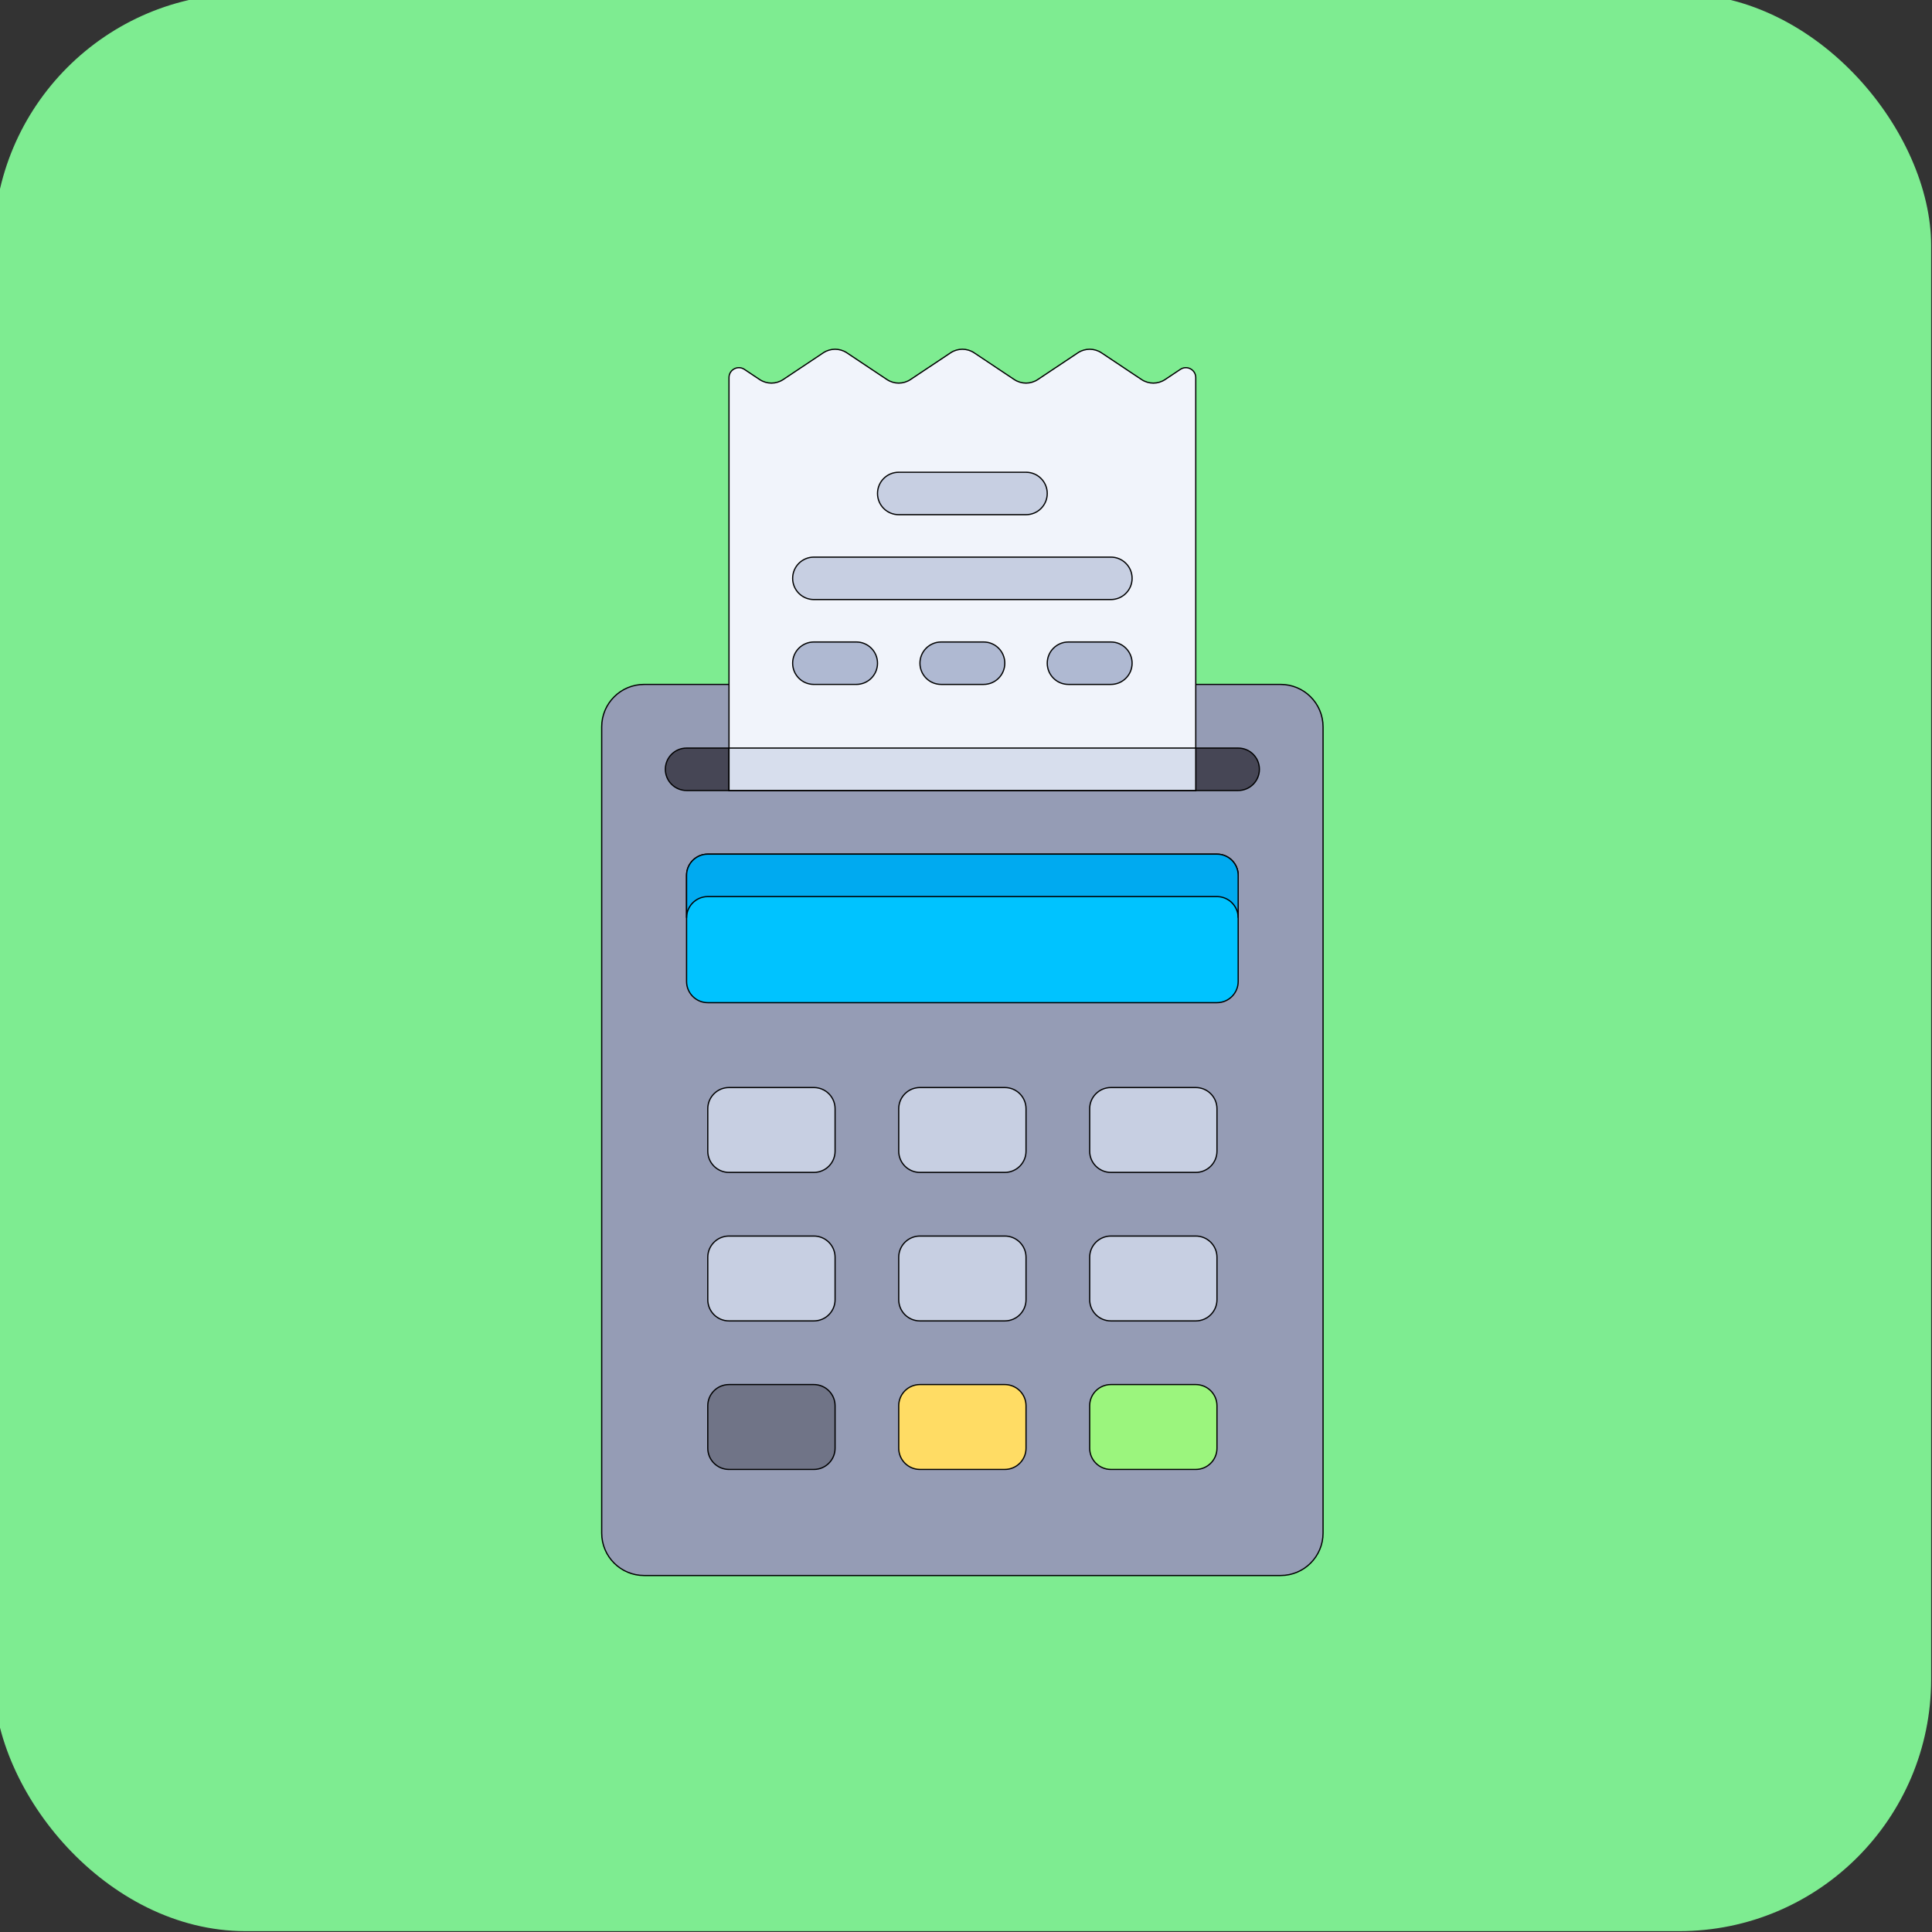
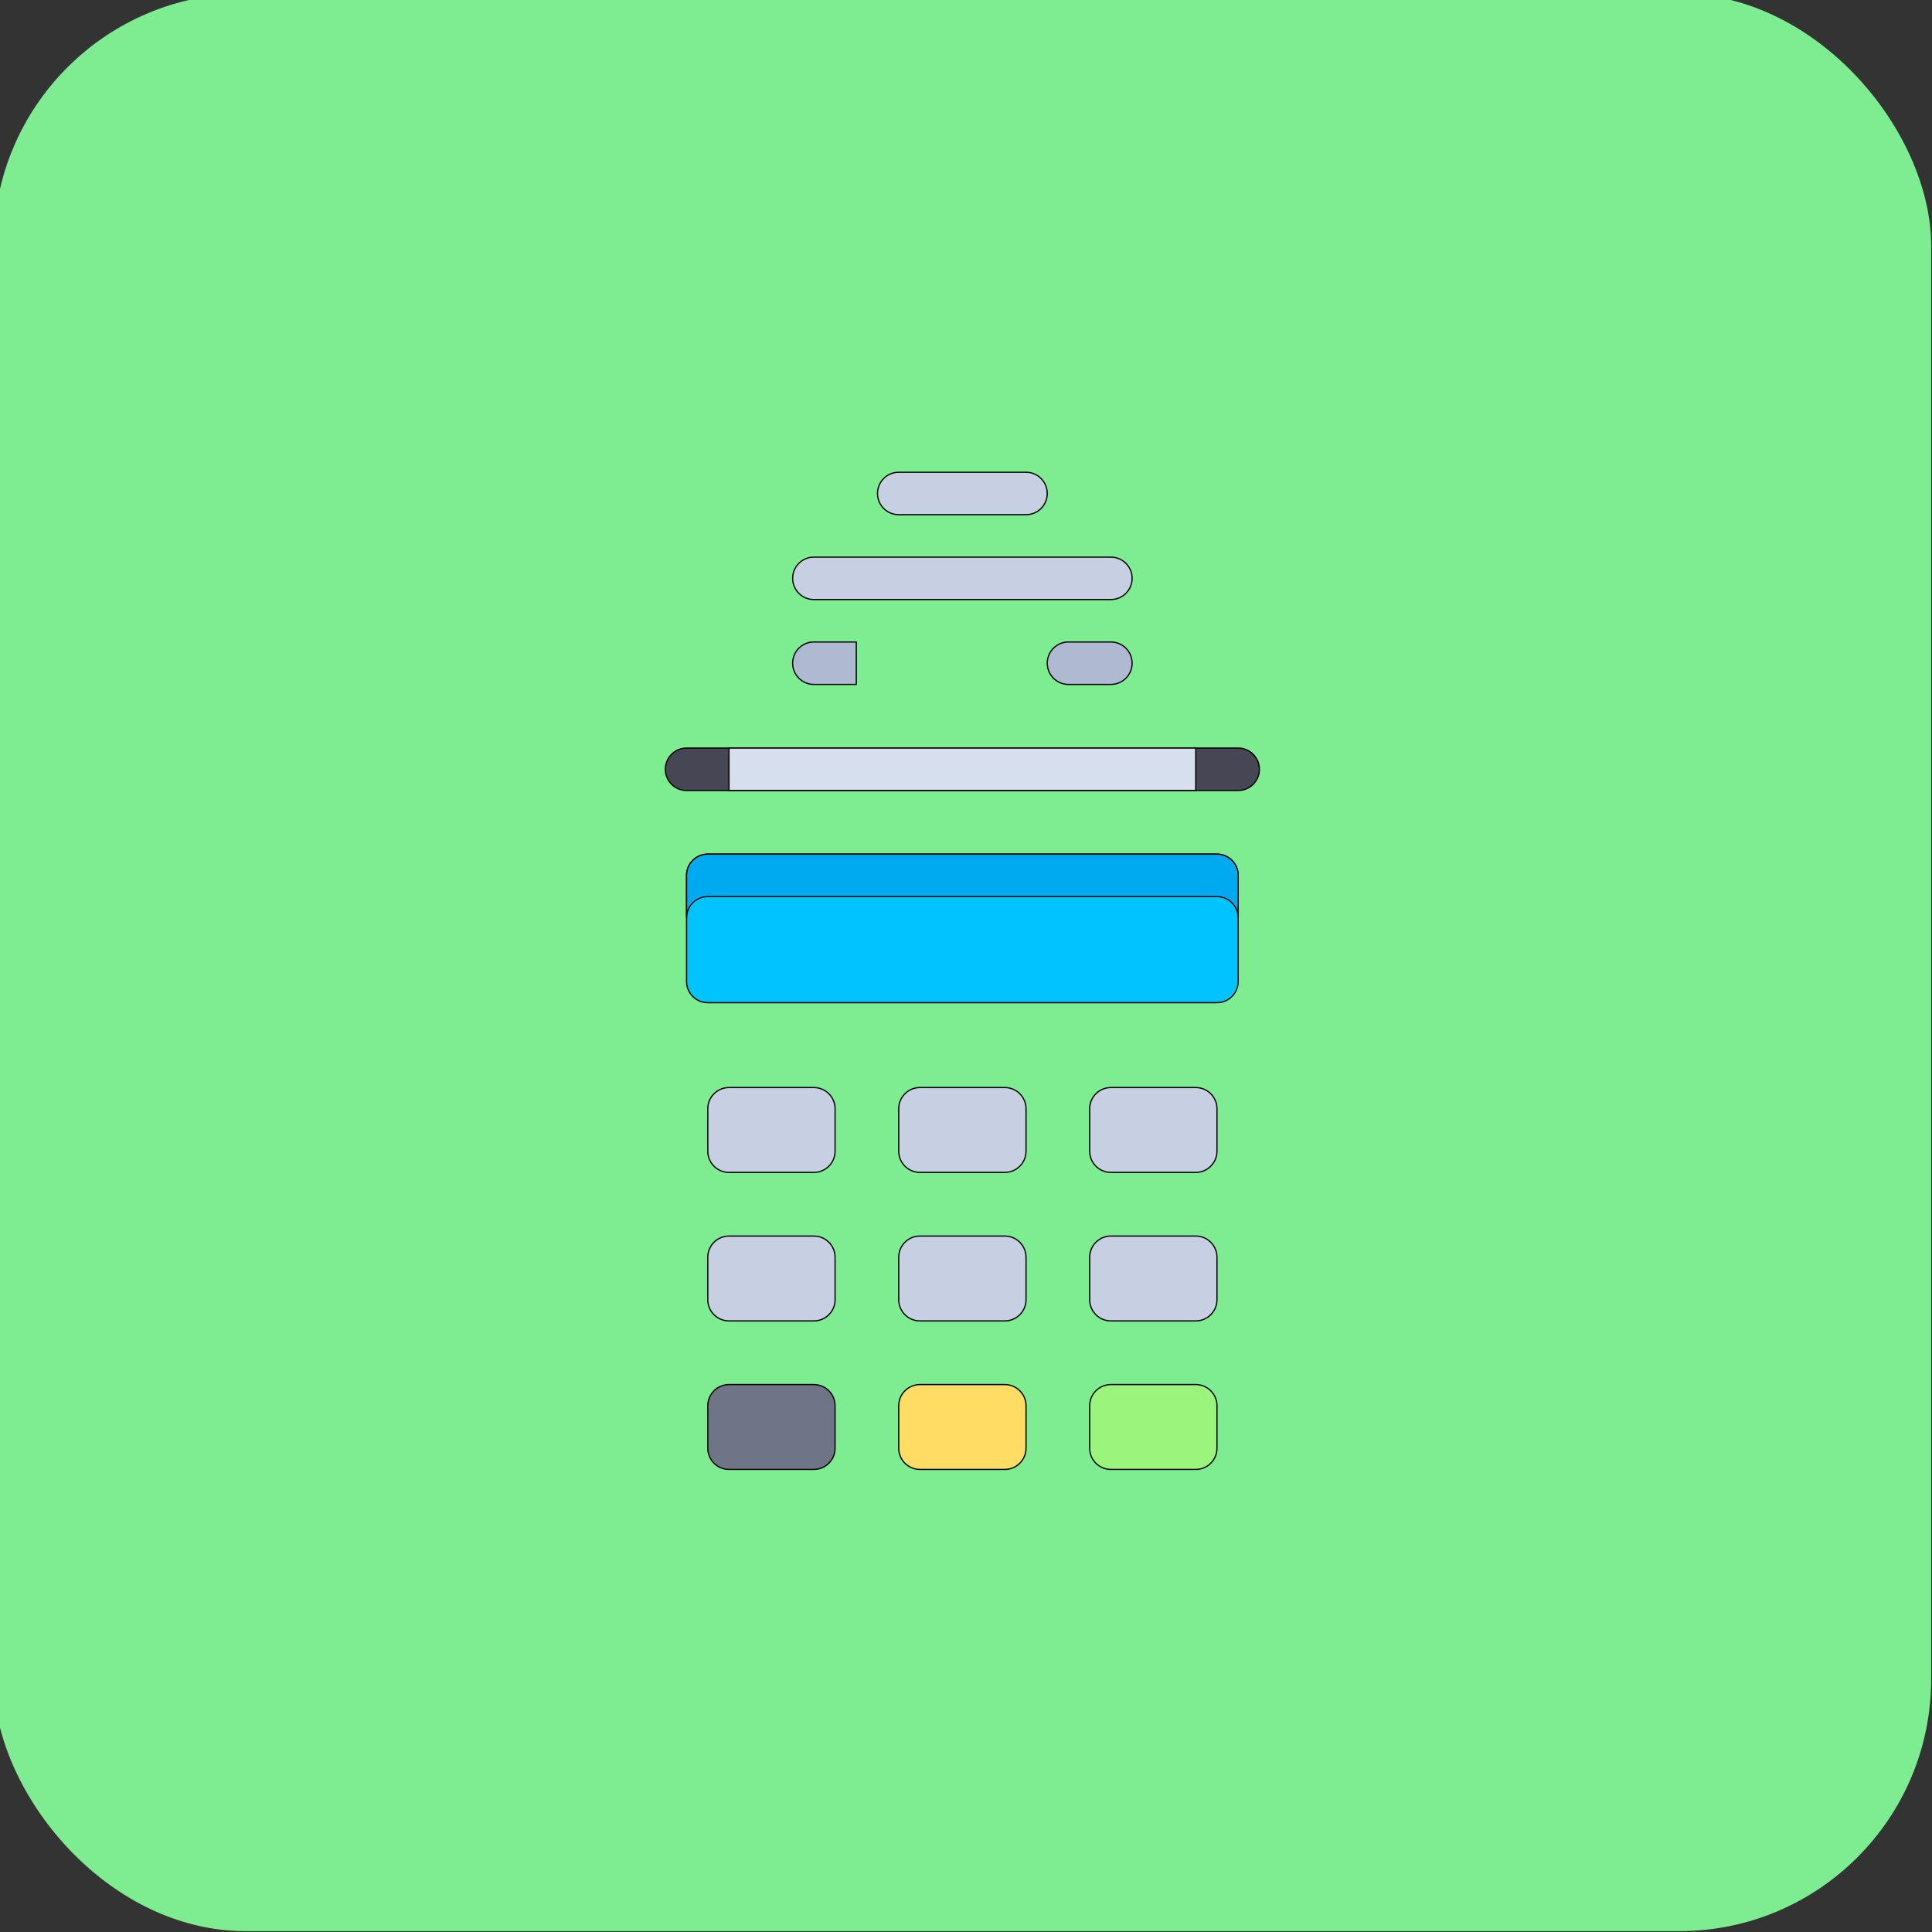
<svg xmlns="http://www.w3.org/2000/svg" width="500" height="500" viewBox="0 0 132.292 132.292" version="1.1" id="svg1" xml:space="preserve">
  <rect x="0" y="0" width="132.292" height="132.292" fill="#333333" stroke="none" />
  <defs id="defs1" />
  <g id="layer1">
    <g style="fill:#000000;stroke:#000000;stroke-width:0.512" id="g1" transform="matrix(0.164,0,0,0.164,23.914,23.914)">
      <g id="SVGRepo_bgCarrier" stroke-width="0">
        <rect x="-148.48" y="-148.48" width="808.96" height="808.96" rx="105.165" fill="#7eec91" strokewidth="0" id="rect1" />
      </g>
      <g id="SVGRepo_tracerCarrier" stroke-linecap="round" stroke-linejoin="round" stroke="#cccccc" stroke-width="1.024" />
      <g id="SVGRepo_iconCarrier">
-         <path style="fill:#959cb5" d="M 388.876,139.946 H 123.123 c -9.784,0 -17.717,7.932 -17.717,17.717 v 336.62 c 0,9.784 7.933,17.717 17.717,17.717 h 265.753 c 9.784,0 17.717,-7.933 17.717,-17.717 v -336.62 c 0,-9.786 -7.933,-17.717 -17.717,-17.717 z" id="path1" />
        <path style="fill:#00c3ff" d="M 362.301,210.813 H 149.699 c -4.892,0 -8.858,3.966 -8.858,8.858 v 44.292 c 0,4.892 3.966,8.858 8.858,8.858 h 212.602 c 4.892,0 8.858,-3.966 8.858,-8.858 v -44.292 c 0,-4.892 -3.966,-8.858 -8.858,-8.858 z" id="path2" />
        <path style="fill:#464655" d="M 371.159,184.238 H 140.84 c -4.896,0 -8.858,-3.962 -8.858,-8.858 0,-4.896 3.962,-8.858 8.858,-8.858 h 230.319 c 4.896,0 8.858,3.962 8.858,8.858 0,4.896 -3.963,8.858 -8.858,8.858 z" id="path3" />
        <g id="g9">
          <path style="fill:#c7cfe2" d="m 193.991,343.689 h -35.434 c -4.892,0 -8.858,-3.966 -8.858,-8.858 v -17.717 c 0,-4.892 3.966,-8.858 8.858,-8.858 h 35.434 c 4.892,0 8.858,3.966 8.858,8.858 v 17.717 c 0,4.892 -3.966,8.858 -8.858,8.858 z" id="path4" />
          <path style="fill:#c7cfe2" d="m 353.442,343.689 h -35.434 c -4.892,0 -8.858,-3.966 -8.858,-8.858 v -17.717 c 0,-4.892 3.966,-8.858 8.858,-8.858 h 35.434 c 4.892,0 8.858,3.966 8.858,8.858 v 17.717 c 10e-4,4.892 -3.966,8.858 -8.858,8.858 z" id="path5" />
          <path style="fill:#c7cfe2" d="m 273.716,343.689 h -35.434 c -4.892,0 -8.858,-3.966 -8.858,-8.858 v -17.717 c 0,-4.892 3.966,-8.858 8.858,-8.858 h 35.434 c 4.892,0 8.858,3.966 8.858,8.858 v 17.717 c 10e-4,4.892 -3.966,8.858 -8.858,8.858 z" id="path6" />
          <path style="fill:#c7cfe2" d="m 193.991,405.698 h -35.434 c -4.892,0 -8.858,-3.966 -8.858,-8.858 v -17.717 c 0,-4.892 3.966,-8.858 8.858,-8.858 h 35.434 c 4.892,0 8.858,3.966 8.858,8.858 v 17.717 c 0,4.892 -3.966,8.858 -8.858,8.858 z" id="path7" />
          <path style="fill:#c7cfe2" d="m 353.442,405.698 h -35.434 c -4.892,0 -8.858,-3.966 -8.858,-8.858 v -17.717 c 0,-4.892 3.966,-8.858 8.858,-8.858 h 35.434 c 4.892,0 8.858,3.966 8.858,8.858 v 17.717 c 10e-4,4.892 -3.966,8.858 -8.858,8.858 z" id="path8" />
          <path style="fill:#c7cfe2" d="m 273.716,405.698 h -35.434 c -4.892,0 -8.858,-3.966 -8.858,-8.858 v -17.717 c 0,-4.892 3.966,-8.858 8.858,-8.858 h 35.434 c 4.892,0 8.858,3.966 8.858,8.858 v 17.717 c 10e-4,4.892 -3.966,8.858 -8.858,8.858 z" id="path9" />
        </g>
        <path style="fill:#707487" d="m 193.991,467.707 h -35.434 c -4.892,0 -8.858,-3.966 -8.858,-8.858 v -17.717 c 0,-4.892 3.966,-8.858 8.858,-8.858 h 35.434 c 4.892,0 8.858,3.966 8.858,8.858 v 17.717 c 0,4.892 -3.966,8.858 -8.858,8.858 z" id="path10" />
        <path style="fill:#9bf57d" d="m 353.442,467.707 h -35.434 c -4.892,0 -8.858,-3.966 -8.858,-8.858 v -17.717 c 0,-4.892 3.966,-8.858 8.858,-8.858 h 35.434 c 4.892,0 8.858,3.966 8.858,8.858 v 17.717 c 10e-4,4.892 -3.966,8.858 -8.858,8.858 z" id="path11" />
        <path style="fill:#ffdc64" d="m 273.716,467.707 h -35.434 c -4.892,0 -8.858,-3.966 -8.858,-8.858 v -17.717 c 0,-4.892 3.966,-8.858 8.858,-8.858 h 35.434 c 4.892,0 8.858,3.966 8.858,8.858 v 17.717 c 10e-4,4.892 -3.966,8.858 -8.858,8.858 z" id="path12" />
-         <path style="fill:#f1f4fb" d="M 330.811,12.652 314.063,1.487 c -2.975,-1.983 -6.852,-1.983 -9.827,0 l -16.748,11.165 c -2.975,1.983 -6.852,1.983 -9.827,0 L 260.913,1.487 c -2.975,-1.983 -6.852,-1.983 -9.827,0 l -16.748,11.165 c -2.975,1.983 -6.852,1.983 -9.827,0 L 207.762,1.487 c -2.975,-1.983 -6.852,-1.983 -9.827,0 l -16.748,11.165 c -2.975,1.983 -6.852,1.983 -9.827,0 L 164.982,8.4 c -2.746,-1.83 -6.425,0.138 -6.425,3.438 V 184.237 H 353.442 V 11.838 c 0,-3.301 -3.678,-5.27 -6.425,-3.438 l -6.378,4.252 c -2.976,1.983 -6.853,1.983 -9.828,0 z" id="path13" />
        <g id="g15">
          <path style="fill:#c7cfe2" d="m 282.575,69.078 h -53.151 c -4.896,0 -8.858,-3.962 -8.858,-8.858 0,-4.896 3.962,-8.858 8.858,-8.858 h 53.151 c 4.896,0 8.858,3.962 8.858,8.858 0,4.896 -3.963,8.858 -8.858,8.858 z" id="path14" />
          <path style="fill:#c7cfe2" d="M 318.009,104.512 H 193.991 c -4.896,0 -8.858,-3.962 -8.858,-8.858 0,-4.896 3.962,-8.858 8.858,-8.858 h 124.018 c 4.896,0 8.858,3.962 8.858,8.858 0,4.896 -3.963,8.858 -8.858,8.858 z" id="path15" />
        </g>
        <g id="g18">
-           <path style="fill:#afb9d2" d="M 211.707,139.946 H 193.99 c -4.896,0 -8.858,-3.962 -8.858,-8.858 0,-4.896 3.962,-8.858 8.858,-8.858 h 17.717 c 4.896,0 8.858,3.962 8.858,8.858 0.001,4.896 -3.962,8.858 -8.858,8.858 z" id="path16" />
+           <path style="fill:#afb9d2" d="M 211.707,139.946 H 193.99 c -4.896,0 -8.858,-3.962 -8.858,-8.858 0,-4.896 3.962,-8.858 8.858,-8.858 h 17.717 z" id="path16" />
          <path style="fill:#afb9d2" d="m 318.009,139.946 h -17.717 c -4.896,0 -8.858,-3.962 -8.858,-8.858 0,-4.896 3.962,-8.858 8.858,-8.858 h 17.717 c 4.896,0 8.858,3.962 8.858,8.858 0,4.896 -3.963,8.858 -8.858,8.858 z" id="path17" />
-           <path style="fill:#afb9d2" d="m 264.858,139.946 h -17.717 c -4.896,0 -8.858,-3.962 -8.858,-8.858 0,-4.896 3.962,-8.858 8.858,-8.858 h 17.717 c 4.896,0 8.858,3.962 8.858,8.858 0,4.896 -3.963,8.858 -8.858,8.858 z" id="path18" />
        </g>
        <rect x="158.554" y="166.515" style="fill:#d7deed" width="194.885" height="17.717" id="rect18" />
        <path style="fill:#00aaf0" d="M 362.301,210.813 H 149.699 c -4.892,0 -8.858,3.966 -8.858,8.858 v 17.717 c 0,-4.892 3.966,-8.858 8.858,-8.858 h 212.602 c 4.892,0 8.858,3.966 8.858,8.858 v -17.717 c 0,-4.892 -3.966,-8.858 -8.858,-8.858 z" id="path19" />
      </g>
    </g>
  </g>
</svg>